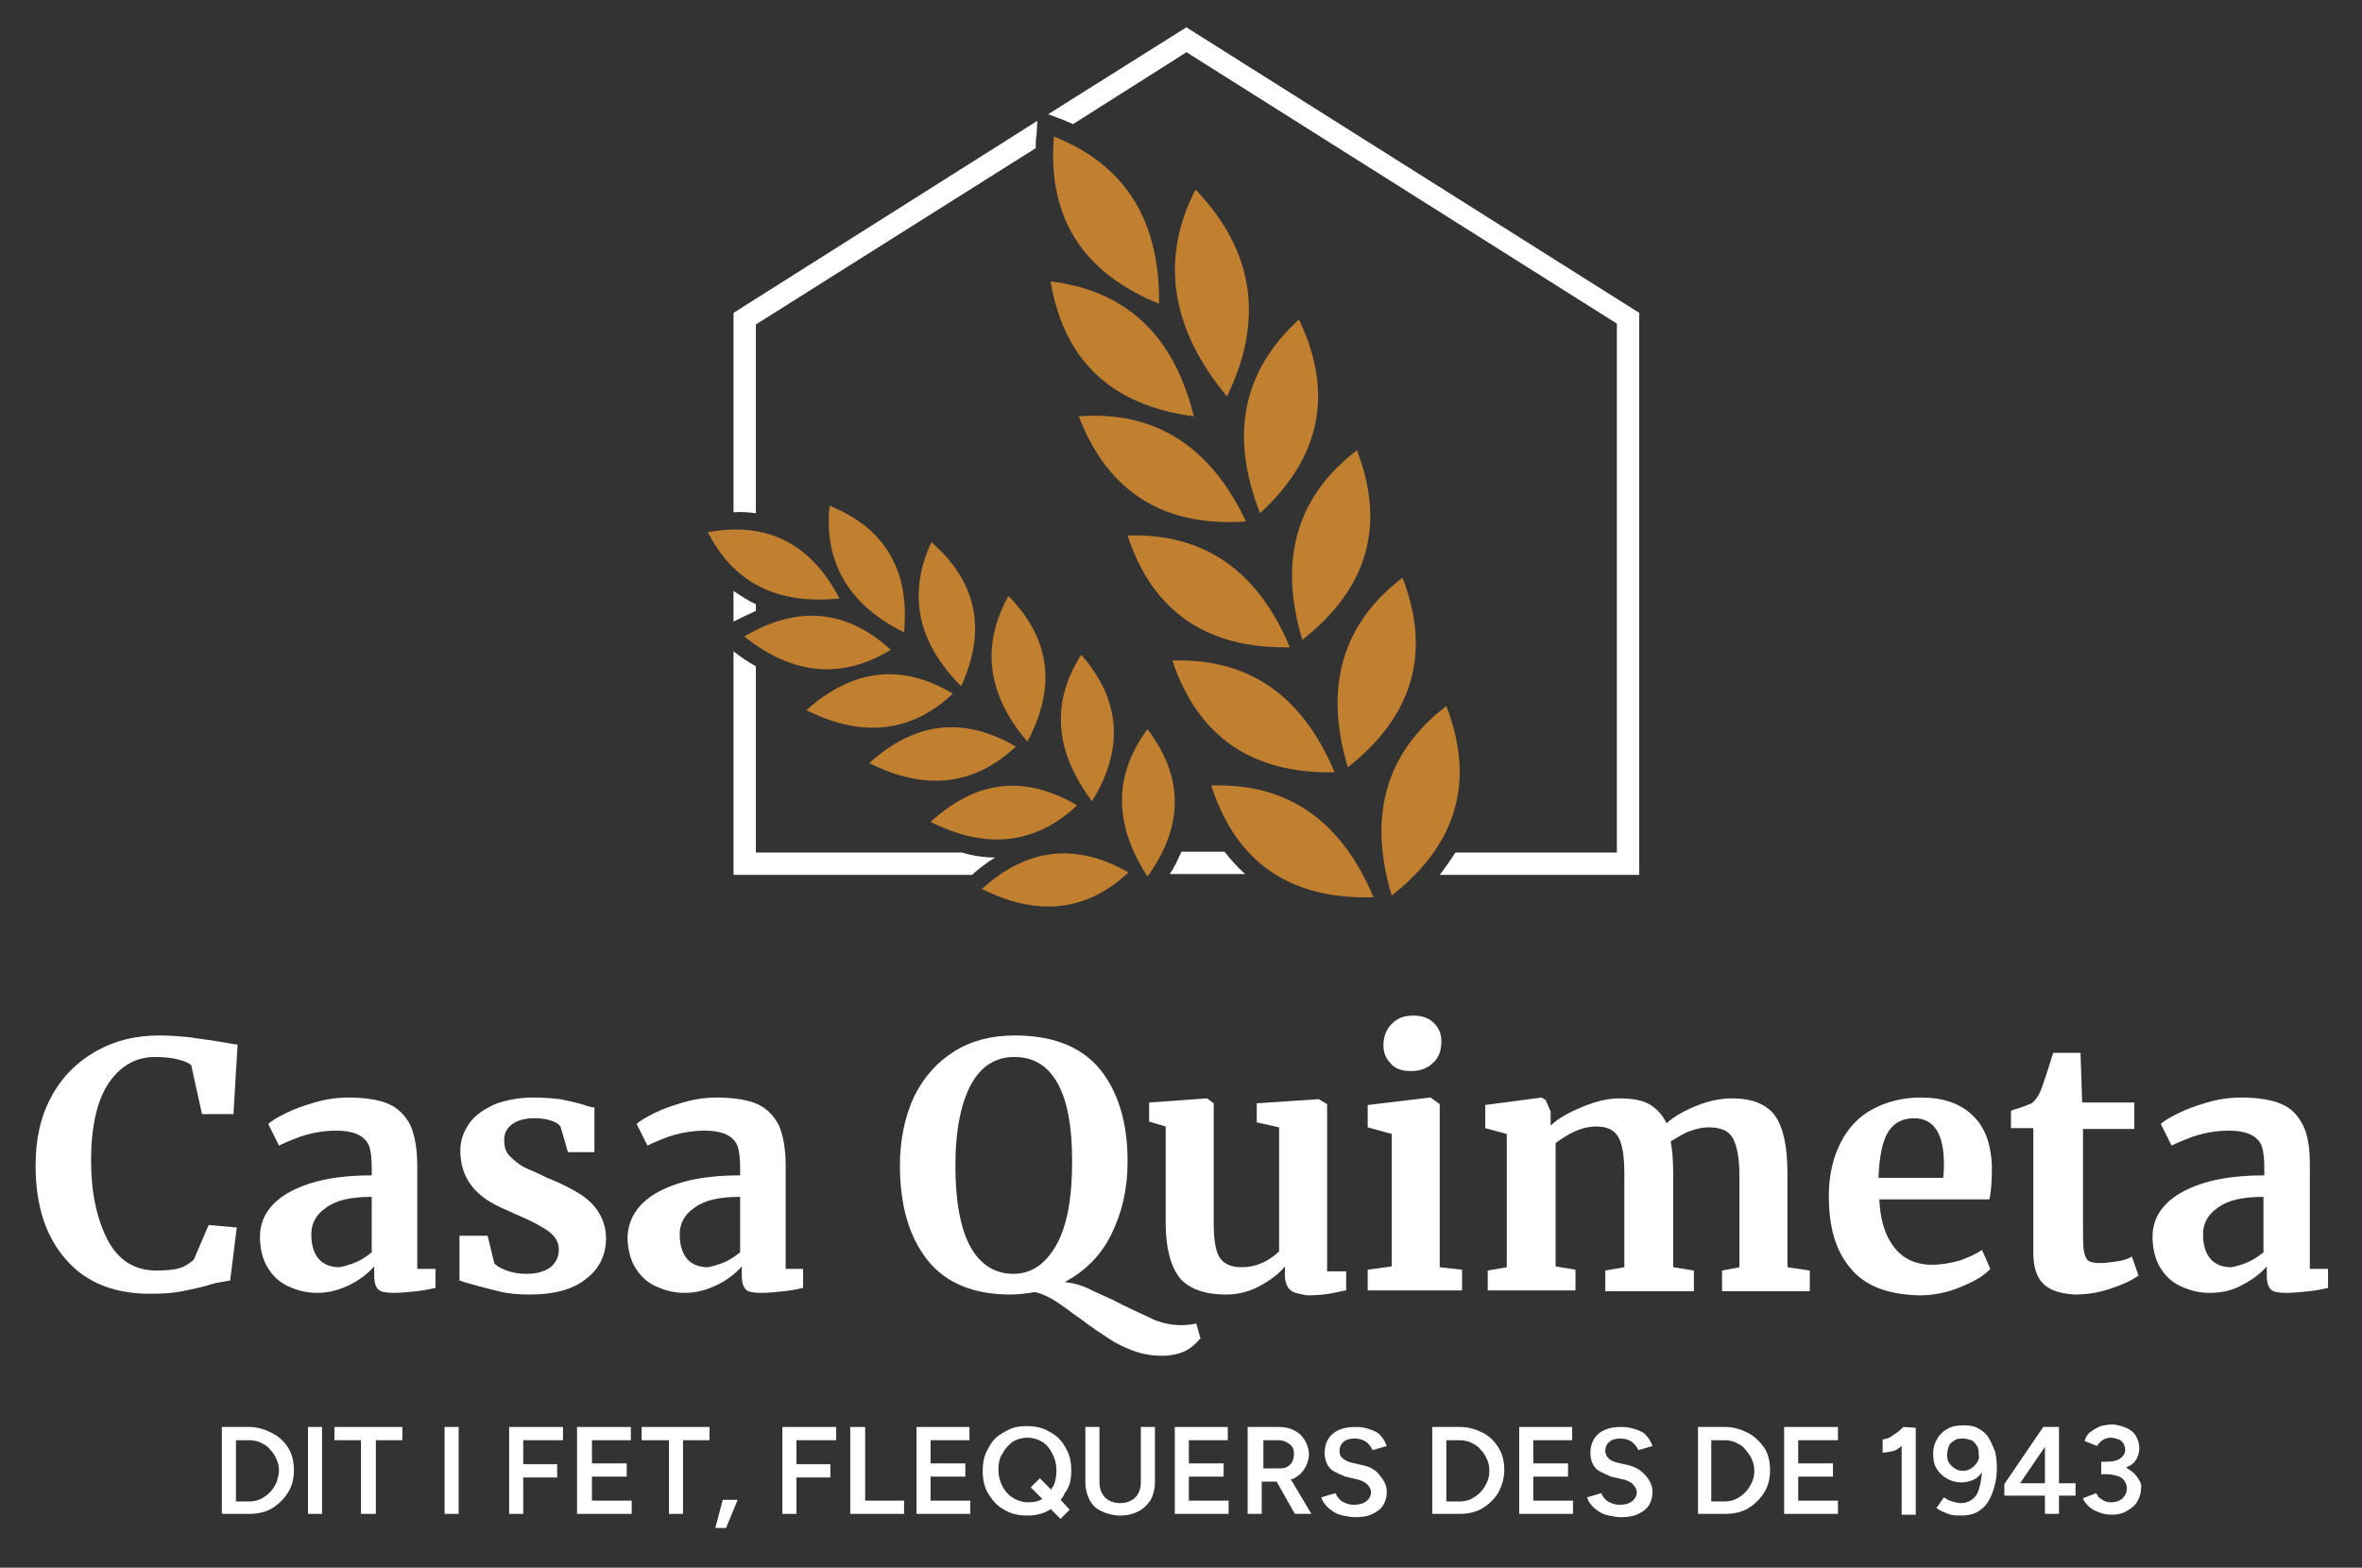
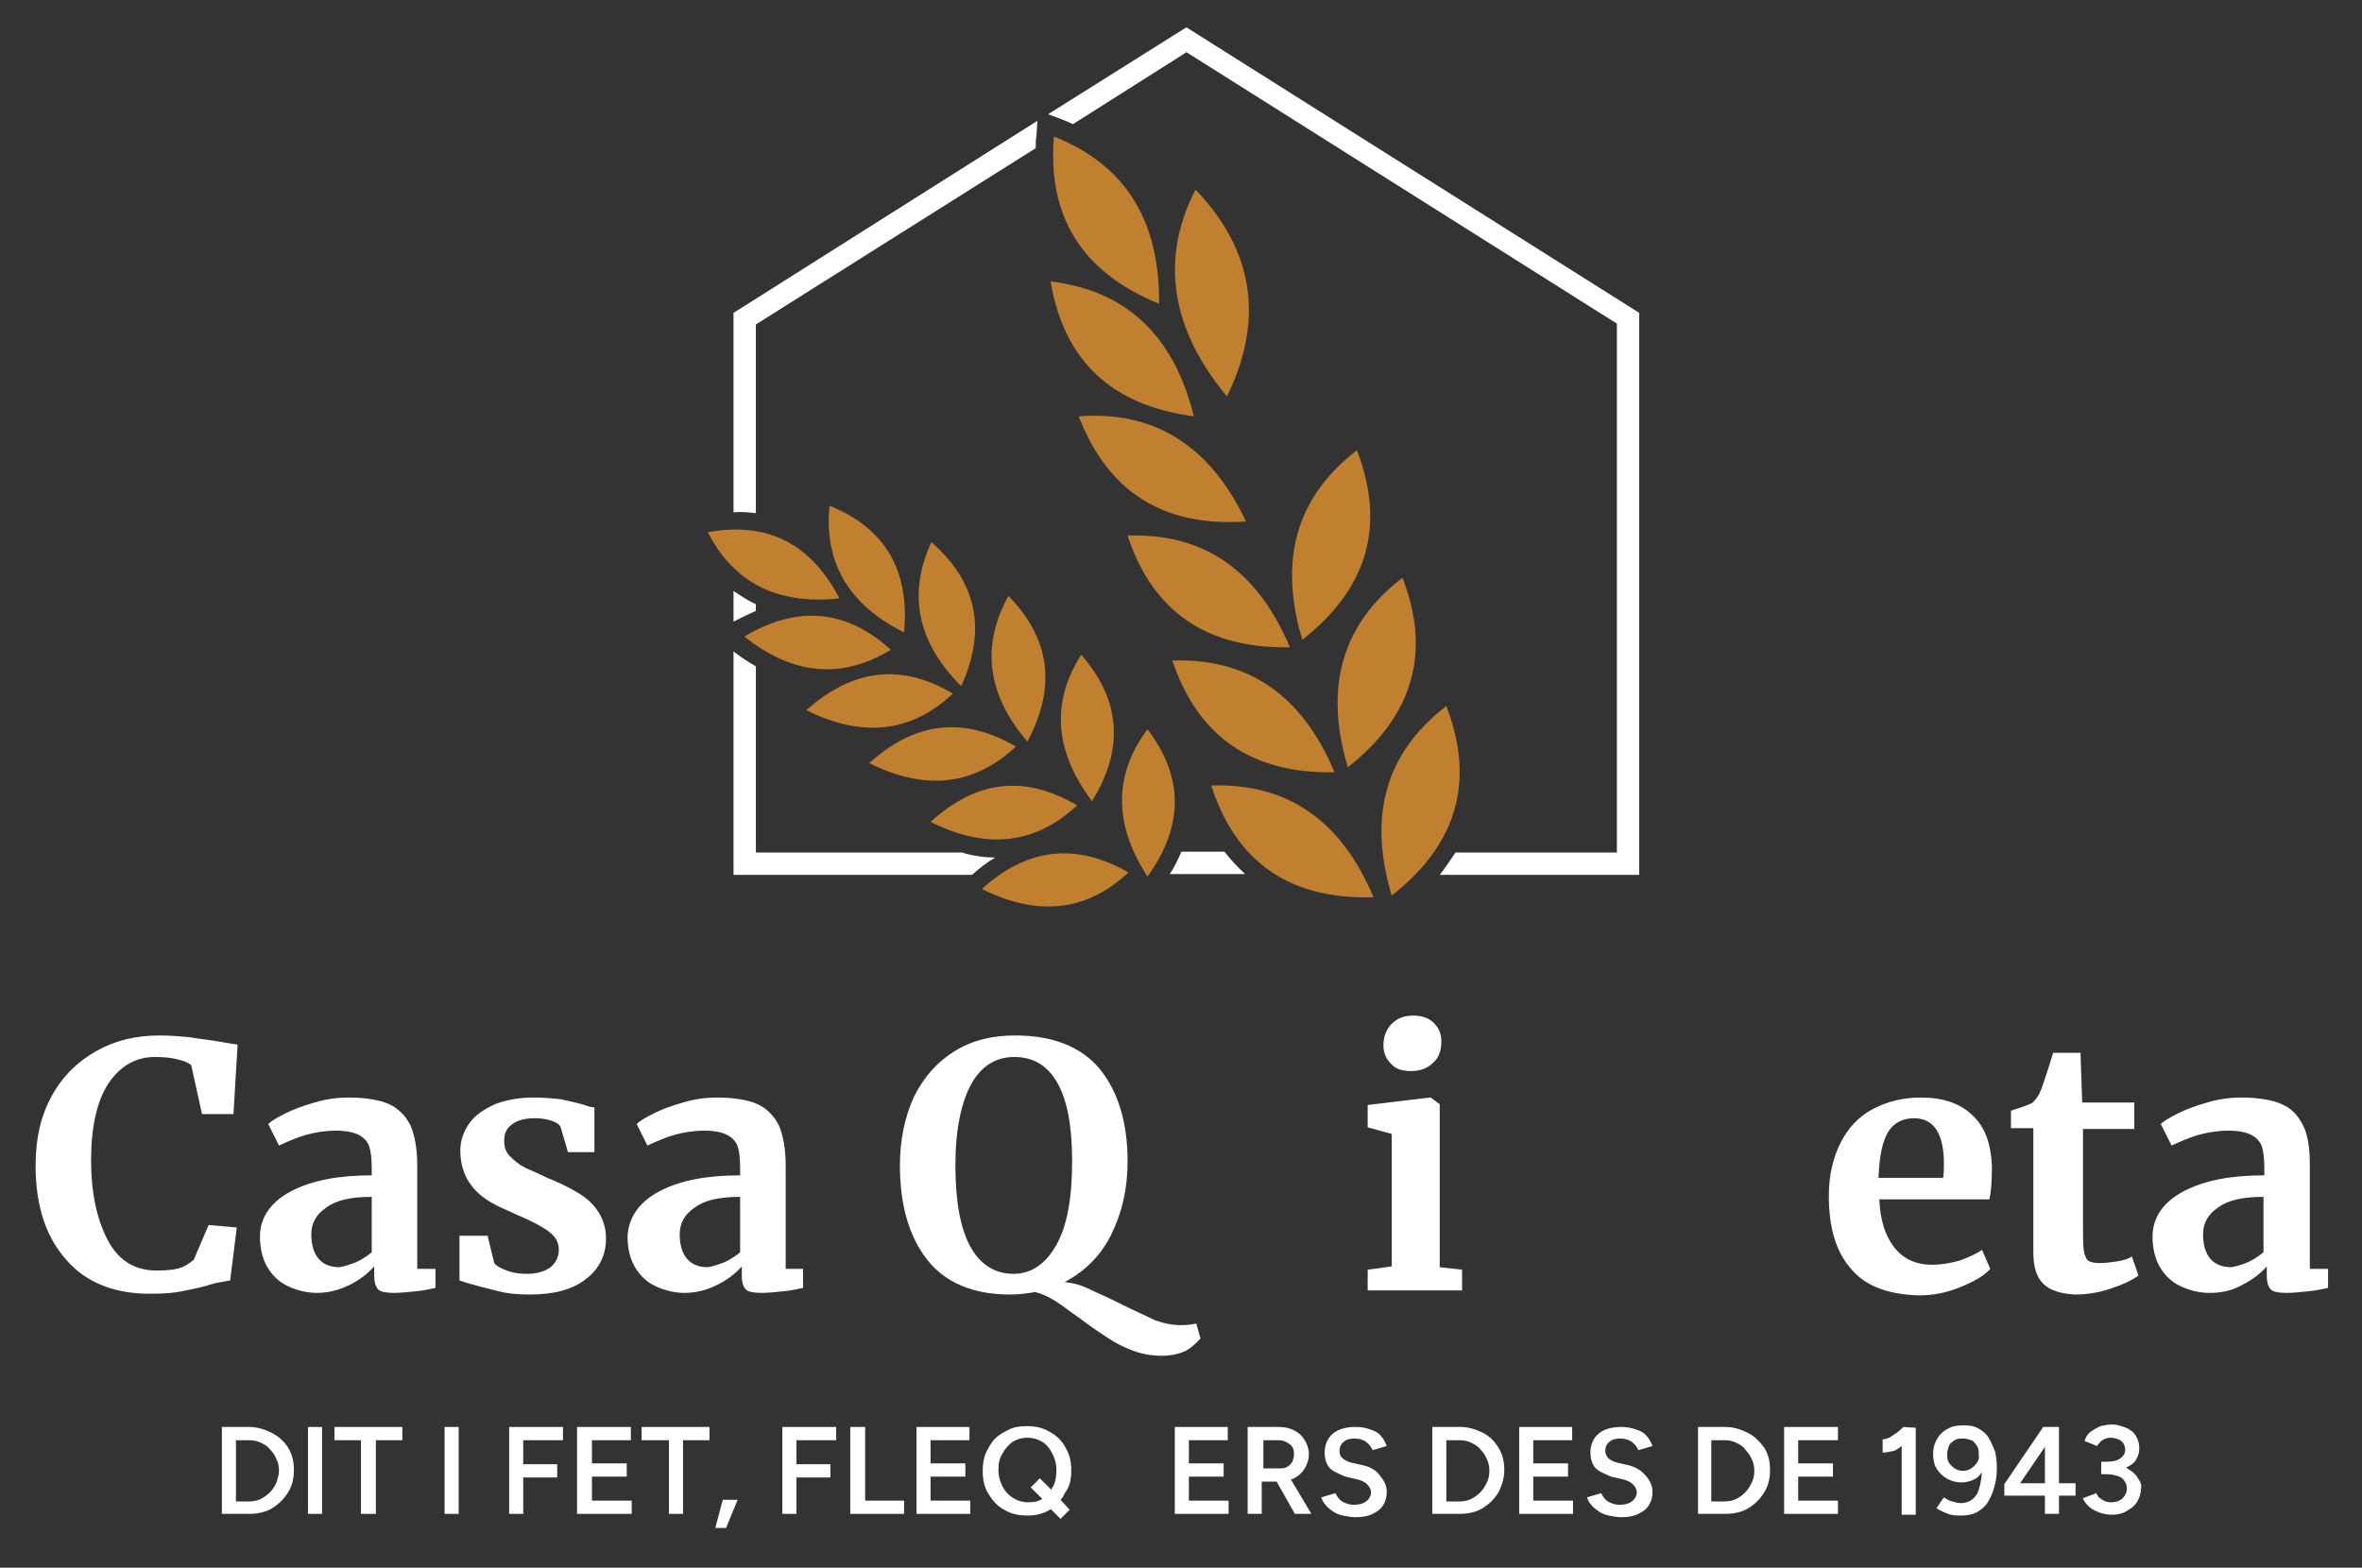
<svg xmlns="http://www.w3.org/2000/svg" version="1.1" id="Capa_1" x="0px" y="0px" width="285.3px" height="189.4px" viewBox="0 0 285.3 189.4" style="enable-background:new 0 0 285.3 189.4;" xml:space="preserve">
  <rect x="0" y="0" width="285.3" height="189.4" fill="#333333" stroke="none" />
  <style type="text/css">
	.st0{fill:#FFFFFF;}
	.st1{fill:#C17F30;}
</style>
  <g>
    <path class="st0" d="M8,152.2c-2.5-2.8-3.7-6.6-3.7-11.4c0-3.2,0.6-5.9,1.9-8.3c1.3-2.4,3.1-4.2,5.4-5.5c2.3-1.3,4.8-1.9,7.7-1.9   c1.2,0,2.4,0.1,3.5,0.2c1.1,0.2,2.4,0.3,4,0.6c1.1,0.2,1.8,0.3,1.9,0.3l-0.5,8.4h-3.8l-1.3-5.9c-0.3-0.3-0.8-0.5-1.6-0.7   c-0.7-0.2-1.7-0.3-2.8-0.3c-2.3,0-4.2,1.1-5.6,3.2c-1.4,2.1-2.1,5.3-2.1,9.3c0,3.9,0.7,7.1,2,9.6c1.3,2.5,3.3,3.7,5.9,3.7   c1.2,0,2.2-0.1,2.8-0.3c0.7-0.2,1.2-0.6,1.7-1l1.8-4.2l3.4,0.3l-0.8,6.4c-0.6,0.1-1.1,0.2-1.7,0.3c-0.6,0.2-0.9,0.2-1,0.3   c-1.1,0.3-2.1,0.5-3.1,0.7s-2.1,0.3-3.5,0.3C14,156.4,10.4,155,8,152.2z" />
    <path class="st0" d="M35.2,143.9c2.5-1.3,5.7-1.9,9.7-1.9v-0.9c0-1.1-0.1-2-0.3-2.6c-0.2-0.6-0.7-1.1-1.3-1.4   c-0.6-0.3-1.5-0.5-2.7-0.5c-1.3,0-2.5,0.2-3.6,0.5c-1.1,0.3-2.2,0.8-3.3,1.3l-1.3-2.6c0.4-0.4,1.1-0.8,2.1-1.3   c1-0.5,2.1-0.9,3.5-1.3c1.3-0.4,2.7-0.6,4.1-0.6c2.1,0,3.8,0.3,4.9,0.8s2,1.4,2.6,2.6c0.5,1.2,0.8,2.8,0.8,4.8v12.5h2.2v2.3   c-0.5,0.1-1.3,0.3-2.3,0.4s-1.9,0.2-2.7,0.2c-0.9,0-1.6-0.1-1.9-0.4c-0.3-0.3-0.5-0.8-0.5-1.7v-1.1c-0.7,0.8-1.7,1.6-2.9,2.2   s-2.5,1-4,1c-1.3,0-2.4-0.3-3.5-0.8s-1.9-1.3-2.5-2.3c-0.6-1-0.9-2.3-0.9-3.7C31.4,147.1,32.7,145.2,35.2,143.9z M43,152.5   c0.7-0.3,1.4-0.8,1.9-1.2v-6.7c-2.5,0-4.3,0.4-5.5,1.3c-1.2,0.8-1.8,1.9-1.8,3.2c0,1.3,0.3,2.3,0.9,3c0.6,0.7,1.5,1,2.5,1   C41.6,153,42.2,152.8,43,152.5z" />
    <path class="st0" d="M59.7,152.6c0.2,0.3,0.7,0.6,1.5,0.9c0.8,0.3,1.6,0.4,2.4,0.4c1.3,0,2.2-0.3,2.9-0.8c0.6-0.5,1-1.2,1-2.1   c0-0.9-0.4-1.6-1.2-2.2c-0.8-0.6-2.1-1.3-4-2.1l-1.1-0.5c-1.9-0.8-3.3-1.7-4.2-2.9c-0.9-1.1-1.4-2.6-1.4-4.3c0-1.2,0.4-2.3,1.1-3.3   c0.7-1,1.8-1.7,3.1-2.3c1.3-0.5,2.9-0.8,4.6-0.8c1.3,0,2.4,0.1,3.3,0.2c0.9,0.2,1.9,0.4,2.9,0.7c0.5,0.2,1,0.3,1.2,0.3v5.4h-3.2   l-0.9-3.1c-0.2-0.3-0.5-0.5-1.1-0.7c-0.6-0.2-1.2-0.3-2-0.3c-1.1,0-2,0.2-2.7,0.7c-0.7,0.5-1,1.1-1,2c0,0.8,0.2,1.4,0.7,1.9   c0.5,0.5,1,0.9,1.5,1.2s1.6,0.7,3,1.4c1.5,0.6,2.7,1.2,3.7,1.8c1,0.6,1.8,1.3,2.4,2.2c0.6,0.9,1,2,1,3.3c0,2-0.8,3.7-2.4,4.9   c-1.6,1.3-3.9,1.9-6.8,1.9c-1.4,0-2.6-0.1-3.8-0.4s-2.4-0.6-3.8-1l-0.9-0.3v-5.4h3.4L59.7,152.6z" />
    <path class="st0" d="M79.7,143.9c2.5-1.3,5.7-1.9,9.7-1.9v-0.9c0-1.1-0.1-2-0.3-2.6c-0.2-0.6-0.7-1.1-1.3-1.4   c-0.6-0.3-1.5-0.5-2.7-0.5c-1.3,0-2.5,0.2-3.6,0.5c-1.1,0.3-2.2,0.8-3.3,1.3l-1.3-2.6c0.4-0.4,1.1-0.8,2.1-1.3   c1-0.5,2.1-0.9,3.5-1.3c1.3-0.4,2.7-0.6,4.1-0.6c2.1,0,3.8,0.3,4.9,0.8s2,1.4,2.6,2.6c0.5,1.2,0.8,2.8,0.8,4.8v12.5H97v2.3   c-0.5,0.1-1.3,0.3-2.3,0.4s-1.9,0.2-2.7,0.2c-0.9,0-1.6-0.1-1.9-0.4c-0.3-0.3-0.5-0.8-0.5-1.7v-1.1c-0.7,0.8-1.7,1.6-2.9,2.2   s-2.5,1-4,1c-1.3,0-2.4-0.3-3.5-0.8s-1.9-1.3-2.5-2.3c-0.6-1-0.9-2.3-0.9-3.7C75.9,147.1,77.2,145.2,79.7,143.9z M87.5,152.5   c0.7-0.3,1.4-0.8,1.9-1.2v-6.7c-2.5,0-4.3,0.4-5.5,1.3c-1.2,0.8-1.8,1.9-1.8,3.2c0,1.3,0.3,2.3,0.9,3c0.6,0.7,1.5,1,2.5,1   C86.1,153,86.7,152.8,87.5,152.5z" />
    <path class="st0" d="M136.9,163.2c-1.1-0.4-2.1-0.9-3-1.5c-0.9-0.6-2-1.3-3.3-2.3c-1.3-0.9-2.3-1.7-3.1-2.2   c-0.8-0.5-1.6-0.9-2.5-1.1c-1.1,0.2-2.1,0.3-3,0.3c-4.4,0-7.8-1.4-10-4.2c-2.2-2.8-3.3-6.6-3.3-11.4c0-3.1,0.6-5.9,1.7-8.3   c1.2-2.4,2.8-4.2,4.9-5.5c2.1-1.3,4.5-1.9,7.3-1.9c4.5,0,7.9,1.3,10.2,4c2.2,2.7,3.4,6.4,3.4,11.2c0,3.4-0.7,6.3-2,8.9   s-3.2,4.4-5.6,5.7c1.1,0.1,2.1,0.4,3.1,0.9s2.3,1,3.8,1.8c1.6,0.8,3,1.4,4,1.9c1.1,0.4,2.1,0.6,3.2,0.6c0.7,0,1.4-0.1,1.8-0.2   l0.5,1.8c-0.6,0.7-1.3,1.3-2,1.6s-1.6,0.5-2.6,0.5C139.1,163.8,138,163.6,136.9,163.2z M127.6,150.4c1.3-2.3,1.9-5.7,1.9-10.1   c0-4.3-0.6-7.4-1.8-9.5c-1.2-2.1-2.9-3.1-5.2-3.1c-2.2,0-4,1.1-5.2,3.3s-1.9,5.5-1.9,9.8c0,4.3,0.6,7.6,1.8,9.8   c1.2,2.2,3,3.3,5.2,3.3C124.6,153.9,126.3,152.7,127.6,150.4z" />
-     <path class="st0" d="M155.8,155.8c-0.4-0.4-0.6-1-0.6-1.7v-1.1c-0.7,0.9-1.8,1.7-3.1,2.4c-1.3,0.7-2.7,1-4,1c-2.6,0-4.5-0.7-5.6-2   c-1.1-1.4-1.7-3.6-1.7-6.7v-11.6l-2-0.6v-2.3l7-0.5h0l0.8,0.6v14.4c0,2,0.2,3.4,0.7,4.2s1.4,1.2,2.7,1.2c1.6,0,3.1-0.6,4.5-1.9v-15   l-2.7-0.6v-2.3l7.4-0.5h0.1l1,0.6v20.2h2.3l0,2.3c-0.1,0-0.6,0.1-1.5,0.3c-0.9,0.2-2,0.3-3.2,0.3   C156.8,156.3,156.2,156.2,155.8,155.8z" />
    <path class="st0" d="M168.1,137l-2.9-0.8v-2.7l7.5-0.9h0.1l1.1,0.8v19.7l2.7,0.3v2.5h-11.4v-2.5l2.9-0.4V137z M168,128.5   c-0.6-0.6-0.9-1.3-0.9-2.2c0-1,0.3-1.9,1-2.6s1.5-1,2.6-1c1.1,0,1.9,0.3,2.5,0.9s0.9,1.3,0.9,2.2c0,1.1-0.3,2-1,2.6   c-0.7,0.7-1.6,1-2.7,1h0C169.3,129.4,168.5,129.1,168,128.5z" />
-     <path class="st0" d="M179.7,153.5l2.3-0.4V137l-2.6-0.7v-2.8l6.8-0.9l0.5,0.3l0.6,1.4v1.7c0.9-0.9,2.2-1.6,3.9-2.3   c1.7-0.7,3.1-1,4.4-1c1.5,0,2.7,0.2,3.6,0.7c0.9,0.5,1.6,1.3,2.1,2.3c0.9-0.8,2.1-1.5,3.6-2.1c1.5-0.6,2.9-0.9,4.3-0.9   c2.4,0,4.2,0.7,5.2,2.1c1,1.4,1.5,3.7,1.5,7v11.3l2.7,0.4v2.5h-10.6v-2.5l2.1-0.4V142c0-2.1-0.3-3.6-0.8-4.5   c-0.5-0.9-1.5-1.3-2.9-1.3c-0.8,0-1.6,0.2-2.4,0.5c-0.8,0.3-1.5,0.8-2.2,1.2c0.2,1,0.3,2.3,0.3,3.9v11.3l2.5,0.4v2.5h-10.7v-2.5   l2.3-0.4v-11.3c0-1.4-0.1-2.5-0.3-3.3c-0.2-0.8-0.5-1.4-1-1.8c-0.5-0.4-1.2-0.6-2.1-0.6c-0.9,0-1.7,0.2-2.6,0.6   c-0.9,0.4-1.6,0.9-2.3,1.4v14.9l2.4,0.4v2.5h-10.6V153.5z" />
    <path class="st0" d="M223.5,153.2c-1.8-2.1-2.6-5-2.6-8.7c0-2.5,0.5-4.6,1.4-6.4c0.9-1.8,2.2-3.2,3.9-4.1s3.6-1.4,5.8-1.4   c2.7,0,4.8,0.7,6.3,2.2c1.5,1.4,2.2,3.5,2.3,6.1c0,1.8-0.1,3.1-0.3,4h-13.3c0.1,2.5,0.7,4.4,1.8,5.8c1.1,1.4,2.6,2.1,4.6,2.1   c1.1,0,2.2-0.2,3.3-0.5c1.1-0.4,2-0.8,2.7-1.3l1,2.3c-0.7,0.8-1.9,1.5-3.6,2.2c-1.7,0.7-3.3,1-5,1   C227.9,156.4,225.2,155.3,223.5,153.2z M234.7,142.4c0.1-0.8,0.1-1.4,0.1-1.8c0-3.6-1.2-5.5-3.6-5.5c-1.3,0-2.4,0.5-3.1,1.6   c-0.7,1.1-1.1,2.9-1.2,5.6H234.7z" />
    <path class="st0" d="M246.8,155.1c-0.8-0.8-1.2-2-1.2-3.8v-15h-2.7v-2.1c0.2-0.1,0.6-0.2,1.2-0.4s1-0.4,1.3-0.5   c0.5-0.4,0.9-1,1.2-1.8c0.2-0.6,0.7-2,1.4-4.3h3.3l0.2,6h6.3v3.2h-6.2v11.5c0,1.5,0,2.6,0.1,3.2s0.3,1,0.5,1.2   c0.3,0.2,0.8,0.3,1.4,0.3c0.7,0,1.4-0.1,2.1-0.2c0.7-0.1,1.4-0.3,1.8-0.6l0.8,2.3c-0.8,0.6-1.9,1.1-3.4,1.6   c-1.5,0.5-2.9,0.7-4.3,0.7C248.9,156.3,247.6,155.9,246.8,155.1z" />
    <path class="st0" d="M263.8,143.9c2.5-1.3,5.7-1.9,9.7-1.9v-0.9c0-1.1-0.1-2-0.3-2.6s-0.7-1.1-1.3-1.4c-0.6-0.3-1.5-0.5-2.7-0.5   c-1.3,0-2.5,0.2-3.6,0.5c-1.1,0.3-2.2,0.8-3.3,1.3l-1.3-2.6c0.4-0.4,1.1-0.8,2.1-1.3c1-0.5,2.1-0.9,3.5-1.3   c1.3-0.4,2.7-0.6,4.1-0.6c2.1,0,3.8,0.3,4.9,0.8c1.2,0.5,2,1.4,2.6,2.6s0.8,2.8,0.8,4.8v12.5h2.2v2.3c-0.5,0.1-1.3,0.3-2.3,0.4   c-1,0.1-1.9,0.2-2.7,0.2c-0.9,0-1.6-0.1-1.9-0.4c-0.3-0.3-0.5-0.8-0.5-1.7v-1.1c-0.7,0.8-1.7,1.6-2.9,2.2c-1.2,0.7-2.5,1-4,1   c-1.3,0-2.4-0.3-3.5-0.8c-1.1-0.5-1.9-1.3-2.5-2.3s-0.9-2.3-0.9-3.7C260,147.1,261.3,145.2,263.8,143.9z M271.5,152.5   c0.7-0.3,1.4-0.8,1.9-1.2v-6.7c-2.5,0-4.3,0.4-5.5,1.3c-1.2,0.8-1.8,1.9-1.8,3.2c0,1.3,0.3,2.3,0.9,3c0.6,0.7,1.5,1,2.5,1   C270.1,153,270.8,152.8,271.5,152.5z" />
  </g>
  <g>
    <path class="st0" d="M32.8,173.1c-0.8-0.4-1.7-0.7-2.7-0.7h-1.6h-0.6h-1.1v10.5h1.1h0.6h1.6c1,0,2-0.2,2.8-0.7s1.4-1.1,1.9-1.9   s0.7-1.7,0.7-2.7c0-1-0.2-1.9-0.7-2.7C34.3,174.1,33.6,173.5,32.8,173.1z M33.4,179.1c-0.2,0.4-0.4,0.8-0.8,1.2   c-0.3,0.3-0.7,0.6-1.1,0.8c-0.4,0.2-0.9,0.3-1.4,0.3h-1.6V174h1.6c0.5,0,1,0.1,1.4,0.3c0.4,0.2,0.8,0.4,1.1,0.8   c0.3,0.3,0.6,0.7,0.8,1.2c0.2,0.4,0.3,0.9,0.3,1.4S33.5,178.7,33.4,179.1z" />
    <rect x="37.2" y="172.4" class="st0" width="1.7" height="10.5" />
    <polygon class="st0" points="40.4,174 43.6,174 43.6,182.9 45.4,182.9 45.4,174 48.6,174 48.6,172.4 40.4,172.4  " />
    <rect x="53.7" y="172.4" class="st0" width="1.7" height="10.5" />
    <polygon class="st0" points="62.9,172.4 61.5,172.4 61.5,182.9 63.2,182.9 63.2,178.5 67.3,178.5 67.3,176.9 63.2,176.9 63.2,174    68,174 68,172.4 63.2,172.4  " />
    <polygon class="st0" points="71.5,178.4 75.7,178.4 75.7,176.8 71.5,176.8 71.5,174 76.2,174 76.2,172.4 71.5,172.4 71.1,172.4    69.7,172.4 69.7,182.9 71.1,182.9 71.5,182.9 76.3,182.9 76.3,181.3 71.5,181.3  " />
    <polygon class="st0" points="77.5,174 80.8,174 80.8,182.9 82.5,182.9 82.5,174 85.7,174 85.7,172.4 77.5,172.4  " />
    <polygon class="st0" points="86.4,184.6 87.7,184.6 89.1,181.2 87.3,181.2  " />
    <polygon class="st0" points="95.9,172.4 94.5,172.4 94.5,182.9 96.2,182.9 96.2,178.5 100.3,178.5 100.3,176.9 96.2,176.9    96.2,174 101,174 101,172.4 96.2,172.4  " />
    <polygon class="st0" points="104.5,172.4 102.7,172.4 102.7,182.9 103.9,182.9 104.5,182.9 109.2,182.9 109.2,181.3 104.5,181.3     " />
    <polygon class="st0" points="112.4,178.4 116.6,178.4 116.6,176.8 112.4,176.8 112.4,174 117.1,174 117.1,172.4 112.4,172.4    112,172.4 110.7,172.4 110.7,182.9 112,182.9 112.4,182.9 117.2,182.9 117.2,181.3 112.4,181.3  " />
    <path class="st0" d="M129.4,177.7c0-1.1-0.2-2-0.7-2.8c-0.4-0.8-1.1-1.5-1.9-1.9c-0.8-0.5-1.7-0.7-2.8-0.7c-0.8,0-1.5,0.1-2.1,0.4   s-1.2,0.6-1.7,1.1s-0.8,1.1-1.1,1.7c-0.3,0.7-0.4,1.4-0.4,2.2c0,1.1,0.2,2,0.7,2.8c0.5,0.8,1.1,1.5,1.9,1.9   c0.8,0.5,1.7,0.7,2.8,0.7c1,0,1.9-0.2,2.7-0.7c0.1,0,0.1-0.1,0.1-0.1l1.2,1.2l1.1-1.1l-1.1-1.2c0.2-0.2,0.4-0.5,0.5-0.8   C129.2,179.7,129.4,178.7,129.4,177.7z M125.6,178.6l-1.1,1.1l1.4,1.4c-0.5,0.3-1,0.4-1.7,0.4c-0.7,0-1.3-0.2-1.8-0.5   c-0.5-0.3-1-0.8-1.3-1.4c-0.3-0.6-0.5-1.2-0.5-2s0.1-1.4,0.5-2c0.3-0.6,0.7-1,1.2-1.4c0.5-0.3,1.1-0.5,1.8-0.5   c0.7,0,1.3,0.2,1.8,0.5s0.9,0.8,1.2,1.4c0.3,0.6,0.5,1.2,0.5,2s-0.1,1.4-0.4,2c-0.1,0.1-0.2,0.2-0.2,0.4L125.6,178.6z" />
-     <path class="st0" d="M137.8,179.1c0,0.5-0.1,0.9-0.3,1.3s-0.5,0.7-0.9,0.9s-0.8,0.3-1.3,0.3c-0.5,0-0.9-0.1-1.3-0.3   s-0.7-0.5-0.9-0.9c-0.2-0.4-0.3-0.8-0.3-1.3v-6.7h-1.7v6.7c0,0.8,0.2,1.5,0.5,2.1c0.3,0.6,0.8,1.1,1.5,1.4c0.6,0.3,1.4,0.5,2.2,0.5   c0.9,0,1.6-0.2,2.2-0.5c0.6-0.3,1.1-0.8,1.5-1.4c0.3-0.6,0.5-1.3,0.5-2.1v-6.7h-1.7V179.1z" />
    <polygon class="st0" points="143.6,178.4 147.8,178.4 147.8,176.8 143.6,176.8 143.6,174 148.3,174 148.3,172.4 143.6,172.4    143.2,172.4 141.9,172.4 141.9,182.9 143.2,182.9 143.6,182.9 148.4,182.9 148.4,181.3 143.6,181.3  " />
    <path class="st0" d="M156.3,178.6c0.6-0.3,1-0.7,1.3-1.2c0.3-0.5,0.5-1.1,0.5-1.7c0-0.6-0.2-1.2-0.5-1.7s-0.7-0.9-1.3-1.2   c-0.6-0.3-1.2-0.4-1.9-0.4l-2.1,0h-1.6v10.5h1.7V179h1.8l2.2,3.9h2l-2.5-4.2C156.1,178.7,156.2,178.7,156.3,178.6z M152.5,174h1.9   c0.6,0,1,0.2,1.4,0.5c0.4,0.3,0.5,0.7,0.5,1.2c0,0.3-0.1,0.6-0.2,0.9c-0.2,0.3-0.4,0.5-0.6,0.6c-0.3,0.2-0.6,0.2-0.9,0.2h-2V174z" />
    <path class="st0" d="M164.5,177l-1.3-0.3c-0.4-0.1-0.8-0.3-1-0.5c-0.3-0.2-0.4-0.5-0.4-0.9c0-0.5,0.2-0.9,0.5-1.1   c0.3-0.3,0.8-0.4,1.3-0.4c0.5,0,1,0.1,1.4,0.4c0.4,0.3,0.6,0.6,0.8,1l1.7-0.5c-0.2-0.5-0.4-0.9-0.7-1.2c-0.3-0.4-0.7-0.6-1.3-0.8   c-0.5-0.2-1.1-0.3-1.8-0.3c-1.2,0-2.1,0.3-2.7,0.8s-1,1.3-1,2.3c0,0.5,0.1,1,0.3,1.4c0.2,0.4,0.5,0.7,0.9,0.9s0.8,0.4,1.3,0.6   l1.3,0.3c0.5,0.1,1,0.3,1.3,0.6c0.3,0.3,0.5,0.6,0.5,1c0,0.4-0.2,0.8-0.6,1.1c-0.4,0.3-0.9,0.4-1.5,0.4c-0.6,0-1-0.2-1.4-0.4   c-0.4-0.3-0.6-0.6-0.8-1l-1.7,0.5c0.1,0.3,0.2,0.6,0.5,0.9c0.2,0.3,0.5,0.5,0.9,0.8c0.3,0.2,0.7,0.4,1.2,0.5s1,0.2,1.5,0.2   c0.8,0,1.5-0.1,2.1-0.4s1-0.6,1.3-1.1s0.4-1,0.4-1.6c0-0.7-0.3-1.3-0.8-1.9C166.2,177.6,165.5,177.2,164.5,177z" />
    <path class="st0" d="M179.1,173.1c-0.8-0.4-1.7-0.7-2.7-0.7h-1.6h-0.6H173v10.5h1.1h0.6h1.6c1,0,2-0.2,2.8-0.7s1.4-1.1,1.9-1.9   c0.4-0.8,0.7-1.7,0.7-2.7c0-1-0.2-1.9-0.7-2.7C180.5,174.1,179.9,173.5,179.1,173.1z M179.6,179.1c-0.2,0.4-0.4,0.8-0.8,1.2   c-0.3,0.3-0.7,0.6-1.1,0.8c-0.4,0.2-0.9,0.3-1.4,0.3h-1.6V174h1.6c0.5,0,1,0.1,1.4,0.3c0.4,0.2,0.8,0.4,1.1,0.8   c0.3,0.3,0.6,0.7,0.8,1.2c0.2,0.4,0.3,0.9,0.3,1.4S179.8,178.7,179.6,179.1z" />
    <polygon class="st0" points="185.2,178.4 189.4,178.4 189.4,176.8 185.2,176.8 185.2,174 189.9,174 189.9,172.4 185.2,172.4    184.8,172.4 183.5,172.4 183.5,182.9 184.8,182.9 185.2,182.9 190,182.9 190,181.3 185.2,181.3  " />
    <path class="st0" d="M196.6,177l-1.3-0.3c-0.4-0.1-0.8-0.3-1-0.5s-0.4-0.5-0.4-0.9c0-0.5,0.2-0.9,0.5-1.1c0.3-0.3,0.8-0.4,1.3-0.4   c0.5,0,1,0.1,1.4,0.4c0.4,0.3,0.6,0.6,0.8,1l1.7-0.5c-0.2-0.5-0.4-0.9-0.7-1.2c-0.3-0.4-0.7-0.6-1.3-0.8s-1.1-0.3-1.8-0.3   c-1.2,0-2.1,0.3-2.7,0.8s-1,1.3-1,2.3c0,0.5,0.1,1,0.3,1.4c0.2,0.4,0.5,0.7,0.9,0.9c0.4,0.2,0.8,0.4,1.3,0.6l1.3,0.3   c0.5,0.1,1,0.3,1.3,0.6c0.3,0.3,0.5,0.6,0.5,1c0,0.4-0.2,0.8-0.6,1.1c-0.4,0.3-0.9,0.4-1.5,0.4c-0.6,0-1-0.2-1.4-0.4   c-0.4-0.3-0.6-0.6-0.8-1l-1.7,0.5c0.1,0.3,0.2,0.6,0.5,0.9c0.2,0.3,0.5,0.5,0.9,0.8c0.3,0.2,0.7,0.4,1.2,0.5s1,0.2,1.5,0.2   c0.8,0,1.5-0.1,2.1-0.4c0.6-0.3,1-0.6,1.3-1.1s0.4-1,0.4-1.6c0-0.7-0.3-1.3-0.8-1.9C198.2,177.6,197.5,177.2,196.6,177z" />
    <path class="st0" d="M211.1,173.1c-0.8-0.4-1.7-0.7-2.7-0.7h-1.6h-0.6h-1.1v10.5h1.1h0.6h1.6c1,0,2-0.2,2.8-0.7s1.4-1.1,1.9-1.9   s0.7-1.7,0.7-2.7c0-1-0.2-1.9-0.7-2.7C212.5,174.1,211.9,173.5,211.1,173.1z M211.6,179.1c-0.2,0.4-0.4,0.8-0.8,1.2   s-0.7,0.6-1.1,0.8c-0.4,0.2-0.9,0.3-1.4,0.3h-1.6V174h1.6c0.5,0,1,0.1,1.4,0.3c0.4,0.2,0.8,0.4,1.1,0.8s0.6,0.7,0.8,1.2   c0.2,0.4,0.3,0.9,0.3,1.4S211.8,178.7,211.6,179.1z" />
    <polygon class="st0" points="217.2,178.4 221.4,178.4 221.4,176.8 217.2,176.8 217.2,174 222,174 222,172.4 217.2,172.4    216.9,172.4 215.5,172.4 215.5,182.9 216.9,182.9 217.2,182.9 222,182.9 222,181.3 217.2,181.3  " />
    <path class="st0" d="M229.9,172.4c-0.2,0.2-0.5,0.5-0.8,0.7c-0.3,0.2-0.6,0.4-0.9,0.6c-0.3,0.1-0.6,0.2-0.8,0.2v1.6   c0.4,0,0.8-0.1,1.3-0.2c0.4-0.1,0.7-0.4,1-0.6l0,8.3h1.7l0-10.5L229.9,172.4L229.9,172.4z" />
    <path class="st0" d="M240.2,173.7c-0.3-0.5-0.7-0.8-1.2-1.1s-1.1-0.4-1.8-0.4c-0.7,0-1.4,0.1-1.9,0.4c-0.6,0.3-1,0.7-1.3,1.2   c-0.3,0.5-0.5,1.1-0.5,1.8s0.1,1.3,0.4,1.8c0.3,0.5,0.7,0.9,1.2,1.2c0.5,0.3,1.1,0.5,1.8,0.5c0.7,0,1.3-0.2,1.8-0.5   c0.3-0.2,0.5-0.5,0.7-0.7c-0.1,1.1-0.3,2-0.6,2.6c-0.5,0.8-1.2,1.1-2,1.1c-0.3,0-0.6-0.1-1-0.2c-0.4-0.1-0.7-0.3-1-0.5l-0.9,1.3   c0.4,0.3,0.9,0.5,1.4,0.7c0.5,0.2,1,0.2,1.6,0.2c0.7,0,1.3-0.1,1.9-0.4c0.5-0.3,1-0.7,1.3-1.2c0.3-0.5,0.6-1.1,0.8-1.9   c0.2-0.7,0.3-1.5,0.3-2.3c0-0.7-0.1-1.3-0.2-1.9C240.7,174.7,240.5,174.2,240.2,173.7z M238.8,176.7c-0.2,0.3-0.4,0.5-0.7,0.7   s-0.6,0.3-1,0.3c-0.4,0-0.7-0.1-1-0.3c-0.3-0.2-0.5-0.4-0.7-0.7s-0.2-0.6-0.2-1c0-0.4,0.1-0.7,0.2-1s0.4-0.5,0.7-0.7   c0.3-0.2,0.6-0.2,1-0.2c0.4,0,0.7,0.1,1,0.2s0.5,0.4,0.7,0.7s0.2,0.6,0.2,1C239.1,176.1,239,176.4,238.8,176.7z" />
    <path class="st0" d="M248.6,172.4h-1.8l0,0l0,0l-4.7,6.9v1.4h4.9v2.2h1.7v-2.2h2v-1.5h-2V172.4z M244,179.2l3-4.4v4.4H244z" />
    <path class="st0" d="M258.3,178.7c-0.2-0.4-0.5-0.7-0.9-1c-0.2-0.1-0.4-0.3-0.6-0.4c0.1-0.1,0.3-0.1,0.4-0.2   c0.4-0.2,0.7-0.5,0.9-0.9c0.2-0.4,0.3-0.8,0.3-1.2c0-0.5-0.1-1-0.4-1.5s-0.7-0.8-1.2-1c-0.5-0.2-1.1-0.4-1.7-0.4   c-0.5,0-0.9,0.1-1.4,0.2c-0.4,0.2-0.8,0.4-1.2,0.7s-0.6,0.7-0.7,1.1l1.5,0.6c0.1-0.2,0.3-0.4,0.5-0.6c0.2-0.1,0.4-0.3,0.6-0.3   c0.2-0.1,0.4-0.1,0.6-0.1c0.3,0,0.6,0.1,0.9,0.2c0.3,0.1,0.4,0.3,0.6,0.5c0.1,0.2,0.2,0.5,0.2,0.7c0,0.5-0.2,0.8-0.6,1.1   c-0.4,0.3-1,0.4-1.8,0.4h-0.5v0.2v1v0.3h0.5c0.6,0,1.1,0.1,1.4,0.2c0.4,0.1,0.7,0.3,0.9,0.6c0.2,0.3,0.3,0.6,0.3,0.9   c0,0.5-0.2,0.9-0.5,1.2s-0.8,0.5-1.4,0.5c-0.4,0-0.7-0.1-0.9-0.2c-0.2-0.1-0.4-0.3-0.6-0.4c-0.1-0.2-0.2-0.3-0.3-0.5l-1.6,0.6   c0.1,0.4,0.4,0.7,0.7,1c0.3,0.3,0.7,0.5,1.2,0.7c0.5,0.2,1,0.3,1.6,0.3c0.6,0,1.2-0.1,1.7-0.4s1-0.6,1.3-1.1c0.3-0.5,0.5-1,0.5-1.6   C258.7,179.5,258.6,179.1,258.3,178.7z" />
  </g>
  <g>
    <path class="st1" d="M141.6,79.8c9.2-0.3,15.7,4.2,19.6,13.5C151.2,93.5,144.7,89,141.6,79.8z" />
    <g>
      <path class="st1" d="M174.7,85.3c-7.3,5.6-9.5,13.2-6.6,22.9C176,102,178.2,94.4,174.7,85.3z" />
      <path class="st1" d="M169.4,69.8c-7.3,5.6-9.5,13.2-6.6,22.9C170.7,86.5,172.9,78.8,169.4,69.8z" />
      <g>
        <path class="st1" d="M163.9,54.4c-7.3,5.6-9.5,13.2-6.6,22.9C165.2,71.1,167.4,63.5,163.9,54.4z" />
-         <path class="st1" d="M156.9,38.6c-6.8,6.2-8.4,14-4.7,23.4C159.6,55.2,161.1,47.4,156.9,38.6z" />
        <path class="st1" d="M144.4,22.9c-4.3,8.4-3,16.8,3.8,25C152.7,38.7,151.5,30.3,144.4,22.9z" />
        <path class="st1" d="M127.3,16.5c8.6,3.4,12.8,10.1,12.7,20.2C130.7,32.9,126.5,26.2,127.3,16.5z" />
        <path class="st1" d="M126.9,34c9.1,1.1,14.9,6.5,17.3,16.3C134.3,49,128.5,43.6,126.9,34z" />
        <path class="st1" d="M130.3,50.3c9.2-0.7,15.9,3.6,20.2,12.7C140.5,63.7,133.8,59.4,130.3,50.3z" />
        <path class="st1" d="M136.2,64.7c9.2-0.3,15.7,4.2,19.6,13.5C145.8,78.4,139.2,73.9,136.2,64.7z" />
      </g>
      <path class="st1" d="M146.3,94.9c9.2-0.3,15.7,4.2,19.6,13.5C155.8,108.7,149.3,104.2,146.3,94.9z" />
    </g>
  </g>
  <g>
    <path class="st0" d="M144.6,102.9h-1.9c-0.4,0.9-0.8,1.8-1.4,2.7h9.1c-0.9-0.8-1.7-1.7-2.5-2.7h-2.2L144.6,102.9z" />
    <path class="st0" d="M91.3,62V39.2l33.8-21.3c0-0.5,0-1.1,0.1-1.6l0.1-1.7L88.6,37.8v24.1C89.5,61.8,90.4,61.9,91.3,62z" />
    <path class="st0" d="M91.3,73.8v-0.8c-0.9-0.4-1.8-1-2.7-1.6v3.7l0.2-0.1C89.6,74.6,90.4,74.2,91.3,73.8z" />
    <path class="st0" d="M120.2,103.6c-1.3,0-2.7-0.2-4-0.6H91.3V80.5c-0.9-0.5-1.8-1.1-2.7-1.8v27h28.8   C118.3,104.9,119.2,104.2,120.2,103.6z" />
    <path class="st0" d="M143.3,3.3l-16.7,10.5l1.6,0.6c0.5,0.2,1,0.4,1.4,0.6l13.1-8.3l0.6-0.4l52,32.8V103h-19.5   c-0.6,0.9-1.2,1.8-1.9,2.7H198V37.8L143.3,3.3z" />
  </g>
  <g>
    <path class="st1" d="M138.6,88.1c-4.1,5.5-4.1,11.5,0,17.8C143,99.8,143,93.9,138.6,88.1z" />
    <path class="st1" d="M130.6,79.1c-3.7,5.8-3.2,11.7,1.3,17.7C135.8,90.5,135.4,84.6,130.6,79.1z" />
    <path class="st1" d="M121.8,72c-3.3,6-2.6,11.9,2.3,17.6C127.6,83,126.9,77.2,121.8,72z" />
    <path class="st1" d="M112.5,65.5c-2.9,6.3-1.7,12.1,3.6,17.4C119.2,76.1,118,70.3,112.5,65.5z" />
    <path class="st1" d="M100.2,61.1c-0.7,6.8,2.3,12,9,15.3C109.9,68.9,106.9,63.8,100.2,61.1z" />
    <path class="st1" d="M85.5,64.3c3.1,6.1,8.4,8.8,15.9,8C97.9,65.6,92.6,63,85.5,64.3z" />
    <path class="st1" d="M107.6,78.5c-5.9,3.6-11.8,3.1-17.7-1.6C96.3,73.1,102.2,73.6,107.6,78.5z" />
    <path class="st1" d="M115.1,83.8c-5,4.7-10.9,5.4-17.7,2C103,80.8,108.9,80.1,115.1,83.8z" />
    <path class="st1" d="M122.7,90.2c-5,4.7-10.9,5.4-17.7,2C110.5,87.2,116.4,86.5,122.7,90.2z" />
    <path class="st1" d="M130.1,97.3c-5,4.7-10.9,5.4-17.7,2C118,94.2,123.8,93.6,130.1,97.3z" />
    <path class="st1" d="M136.3,105.4c-5,4.7-10.9,5.4-17.7,2C124.1,102.4,130,101.8,136.3,105.4z" />
  </g>
</svg>